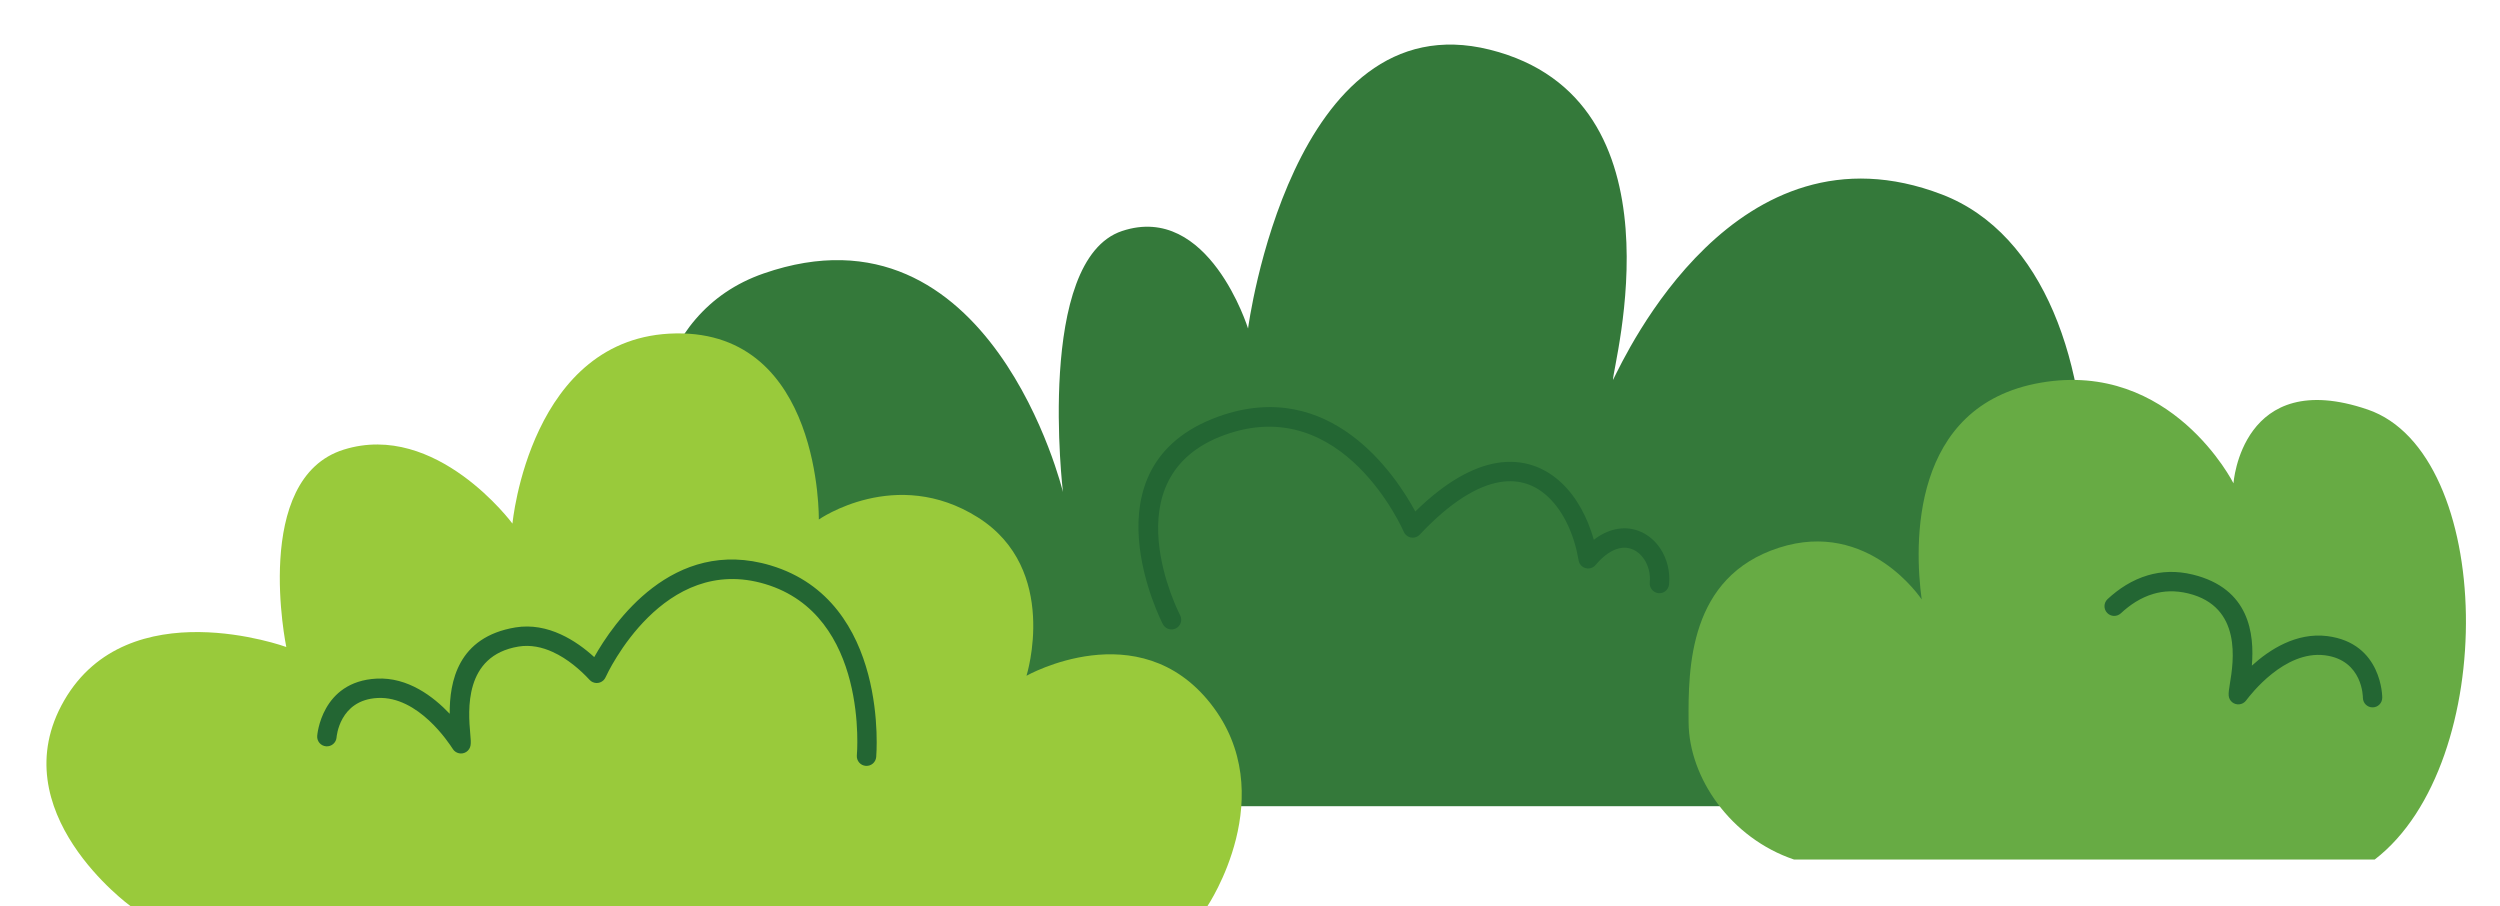
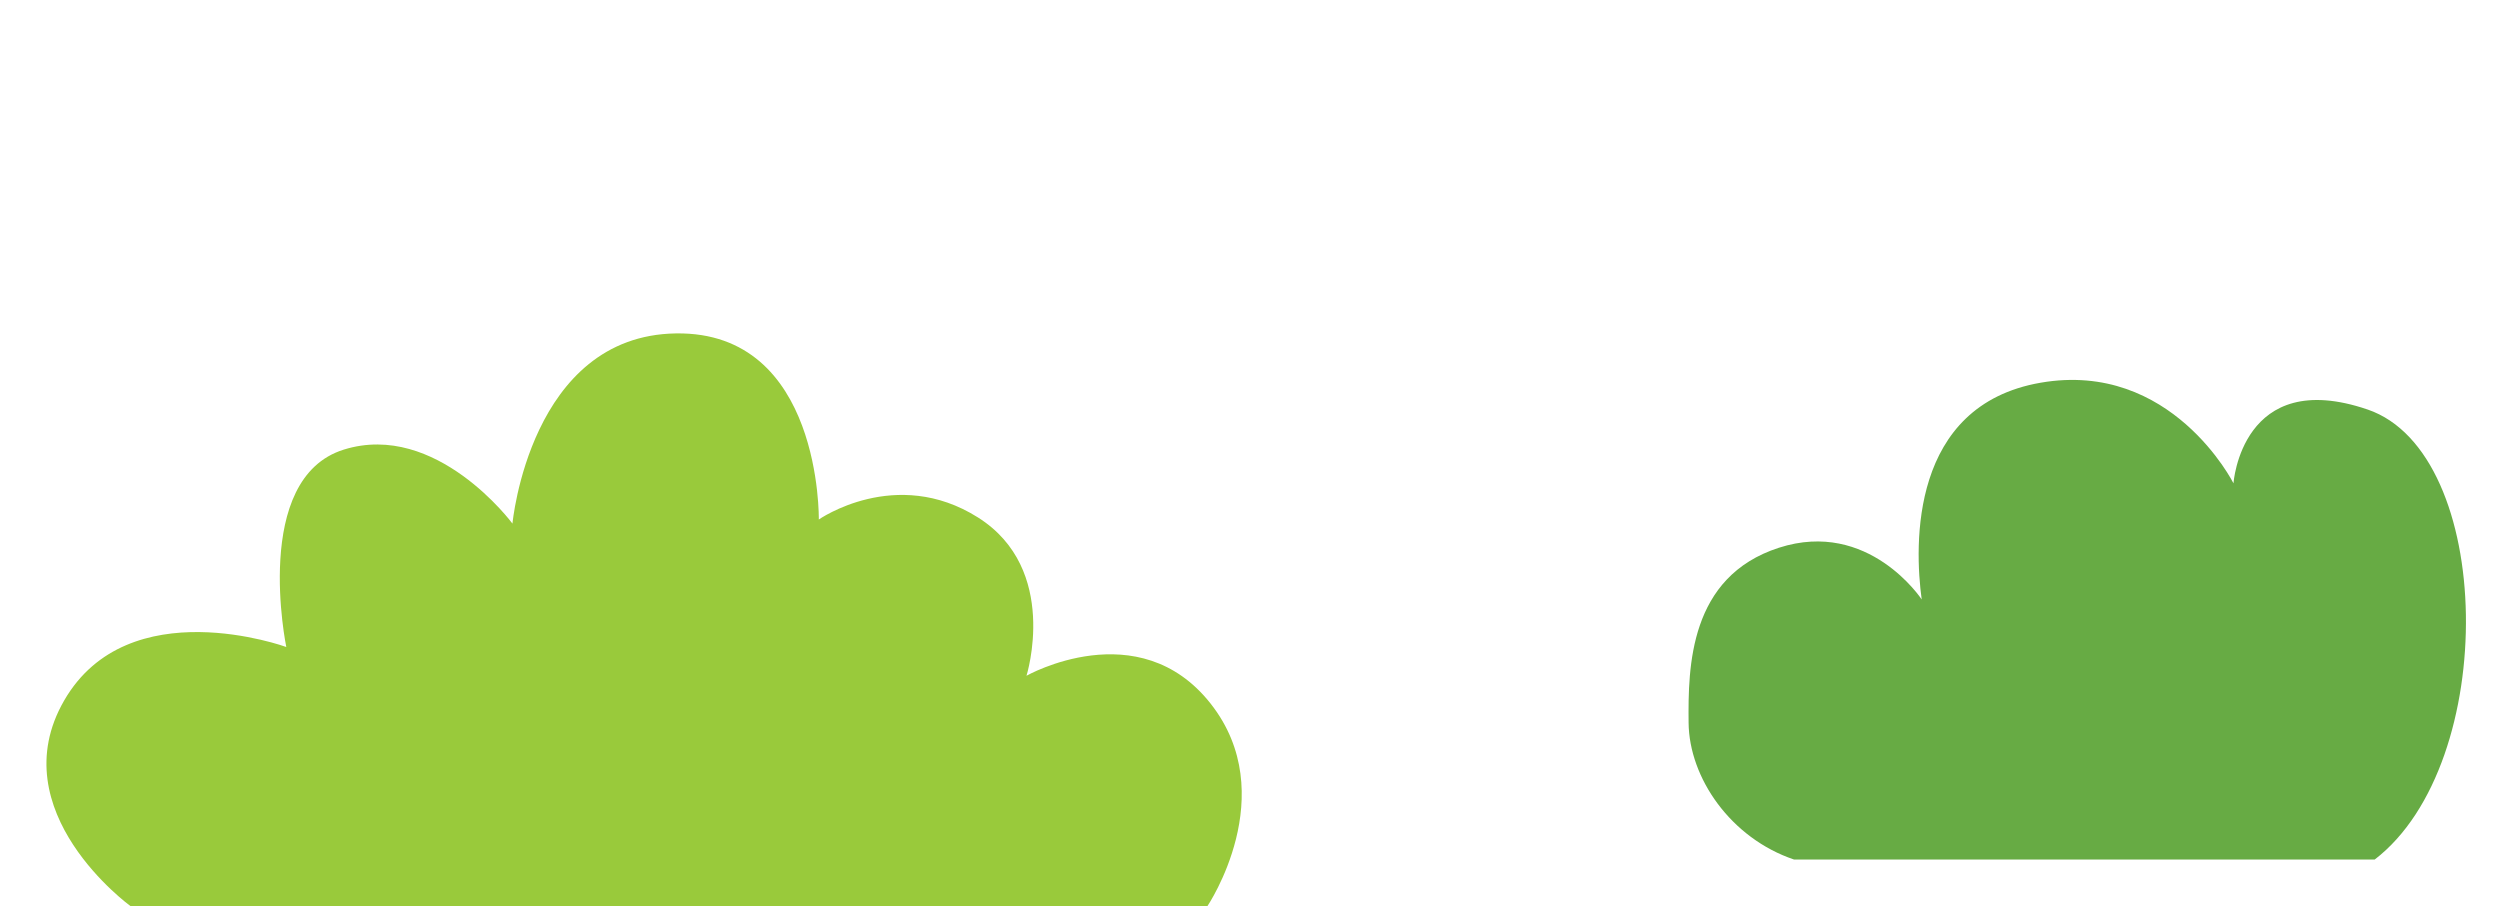
<svg xmlns="http://www.w3.org/2000/svg" clip-rule="evenodd" fill-rule="evenodd" height="15536.0" image-rendering="optimizeQuality" preserveAspectRatio="xMidYMid meet" shape-rendering="geometricPrecision" text-rendering="geometricPrecision" version="1.0" viewBox="-373.0 4550.0 42867.0 15536.0" width="42867.0" zoomAndPan="magnify">
  <g>
    <g>
      <g id="change1_1">
-         <path d="M11684 18374c0,0 -2862,-7782 1037,-9135 3898,-1354 5132,3747 5132,3747 0,0 -473,-3979 1014,-4475 1488,-495 2160,1672 2160,1672 0,0 740,-5633 4146,-4781 3407,852 2096,5449 2112,5663 220,-441 2115,-4533 5641,-3180 3526,1354 3016,9098 0,10489l-21242 0z" fill="#34793A" />
-       </g>
+         </g>
      <g id="change2_1">
        <path d="M1864 20086c0,0 -2237,-1622 -1136,-3526 1101,-1904 3808,-916 3808,-916 0,0 -600,-2891 987,-3385 1587,-494 2891,1269 2891,1269 0,0 300,-3223 2803,-3261 2503,-38 2450,3191 2450,3191 0,0 1320,-924 2728,-36 1408,888 833,2715 833,2715 0,0 1922,-1087 3156,476 1234,1563 -53,3473 -53,3473l-18467 0z" fill="#99CA3B" />
      </g>
      <g id="change3_1">
        <path d="M40224 11572c-2161,-738 -2300,1265 -2300,1265 0,0 -1062,-2113 -3305,-1725 -2244,388 -2168,2787 -2041,3717 0,0 -908,-1384 -2448,-887 -1540,497 -1558,2048 -1549,2998 8,950 725,1983 1807,2348l9958 0c2148,-1649 2061,-6971 -122,-7716z" fill="#67AB44" />
      </g>
      <g id="change4_1">
-         <path d="M35992 15067c-68,62 -173,58 -235,-9 -63,-67 -59,-172 8,-235 190,-176 420,-329 693,-409 229,-67 486,-81 768,-12 975,238 1058,1017 1013,1562 300,-274 762,-574 1294,-507 947,120 942,1053 942,1056 0,92 -74,166 -165,166 -92,1 -166,-73 -167,-165 0,-2 4,-645 -652,-728 -693,-87 -1277,678 -1349,773l-3 4 0 0c-27,35 -69,60 -116,64 -92,9 -173,-58 -181,-149 -5,-48 6,-113 20,-202 62,-378 217,-1324 -714,-1551 -222,-54 -421,-44 -597,8 -216,63 -403,188 -559,334zm-30594 2127c-7,92 -88,160 -179,153 -92,-7 -160,-87 -153,-179 0,-3 66,-934 1020,-982 536,-27 972,308 1252,603 -4,-546 137,-1317 1128,-1481 277,-45 540,11 776,119 219,100 415,244 574,390 319,-569 1343,-2076 3025,-1572 2048,614 1810,3276 1810,3284 -7,92 -87,160 -179,153 -92,-7 -160,-87 -153,-179 1,-7 214,-2404 -1573,-2939 -1745,-523 -2699,1519 -2735,1598 -9,20 -22,39 -39,55 -68,63 -173,58 -235,-9 -157,-170 -378,-363 -633,-479 -181,-83 -380,-126 -585,-93 -945,156 -862,1111 -829,1493 8,90 14,155 5,203l0 0c-7,44 -33,85 -73,111 -77,50 -180,28 -230,-49l-3 -5c-65,-99 -589,-906 -1287,-871 -659,33 -704,674 -704,676zm22848 -2623c-9,92 -90,159 -181,150 -91,-9 -158,-90 -150,-181 15,-147 -23,-289 -95,-399 -49,-74 -114,-133 -188,-167 -71,-32 -153,-43 -241,-22 -124,28 -263,117 -405,286 -59,71 -163,80 -234,21 -33,-28 -53,-66 -58,-106 -71,-420 -248,-826 -522,-1083 -107,-101 -230,-179 -367,-224 -137,-45 -290,-58 -459,-30 -381,64 -841,333 -1375,901 -63,67 -168,70 -235,7 -17,-15 -29,-34 -38,-54 -3,-6 -1034,-2397 -3068,-1664 -2002,721 -771,3088 -767,3095 42,82 9,182 -73,224 -82,41 -182,9 -224,-73 -4,-8 -1409,-2708 952,-3559 1921,-692 3041,1007 3377,1627 522,-512 991,-764 1398,-832 224,-37 429,-19 615,42 185,61 350,164 492,298 262,246 450,598 556,978 121,-94 243,-151 361,-178 163,-38 318,-18 453,44 133,61 245,161 327,285 112,171 171,389 149,614z" fill="#236633" fill-rule="nonzero" />
-       </g>
+         </g>
    </g>
  </g>
</svg>